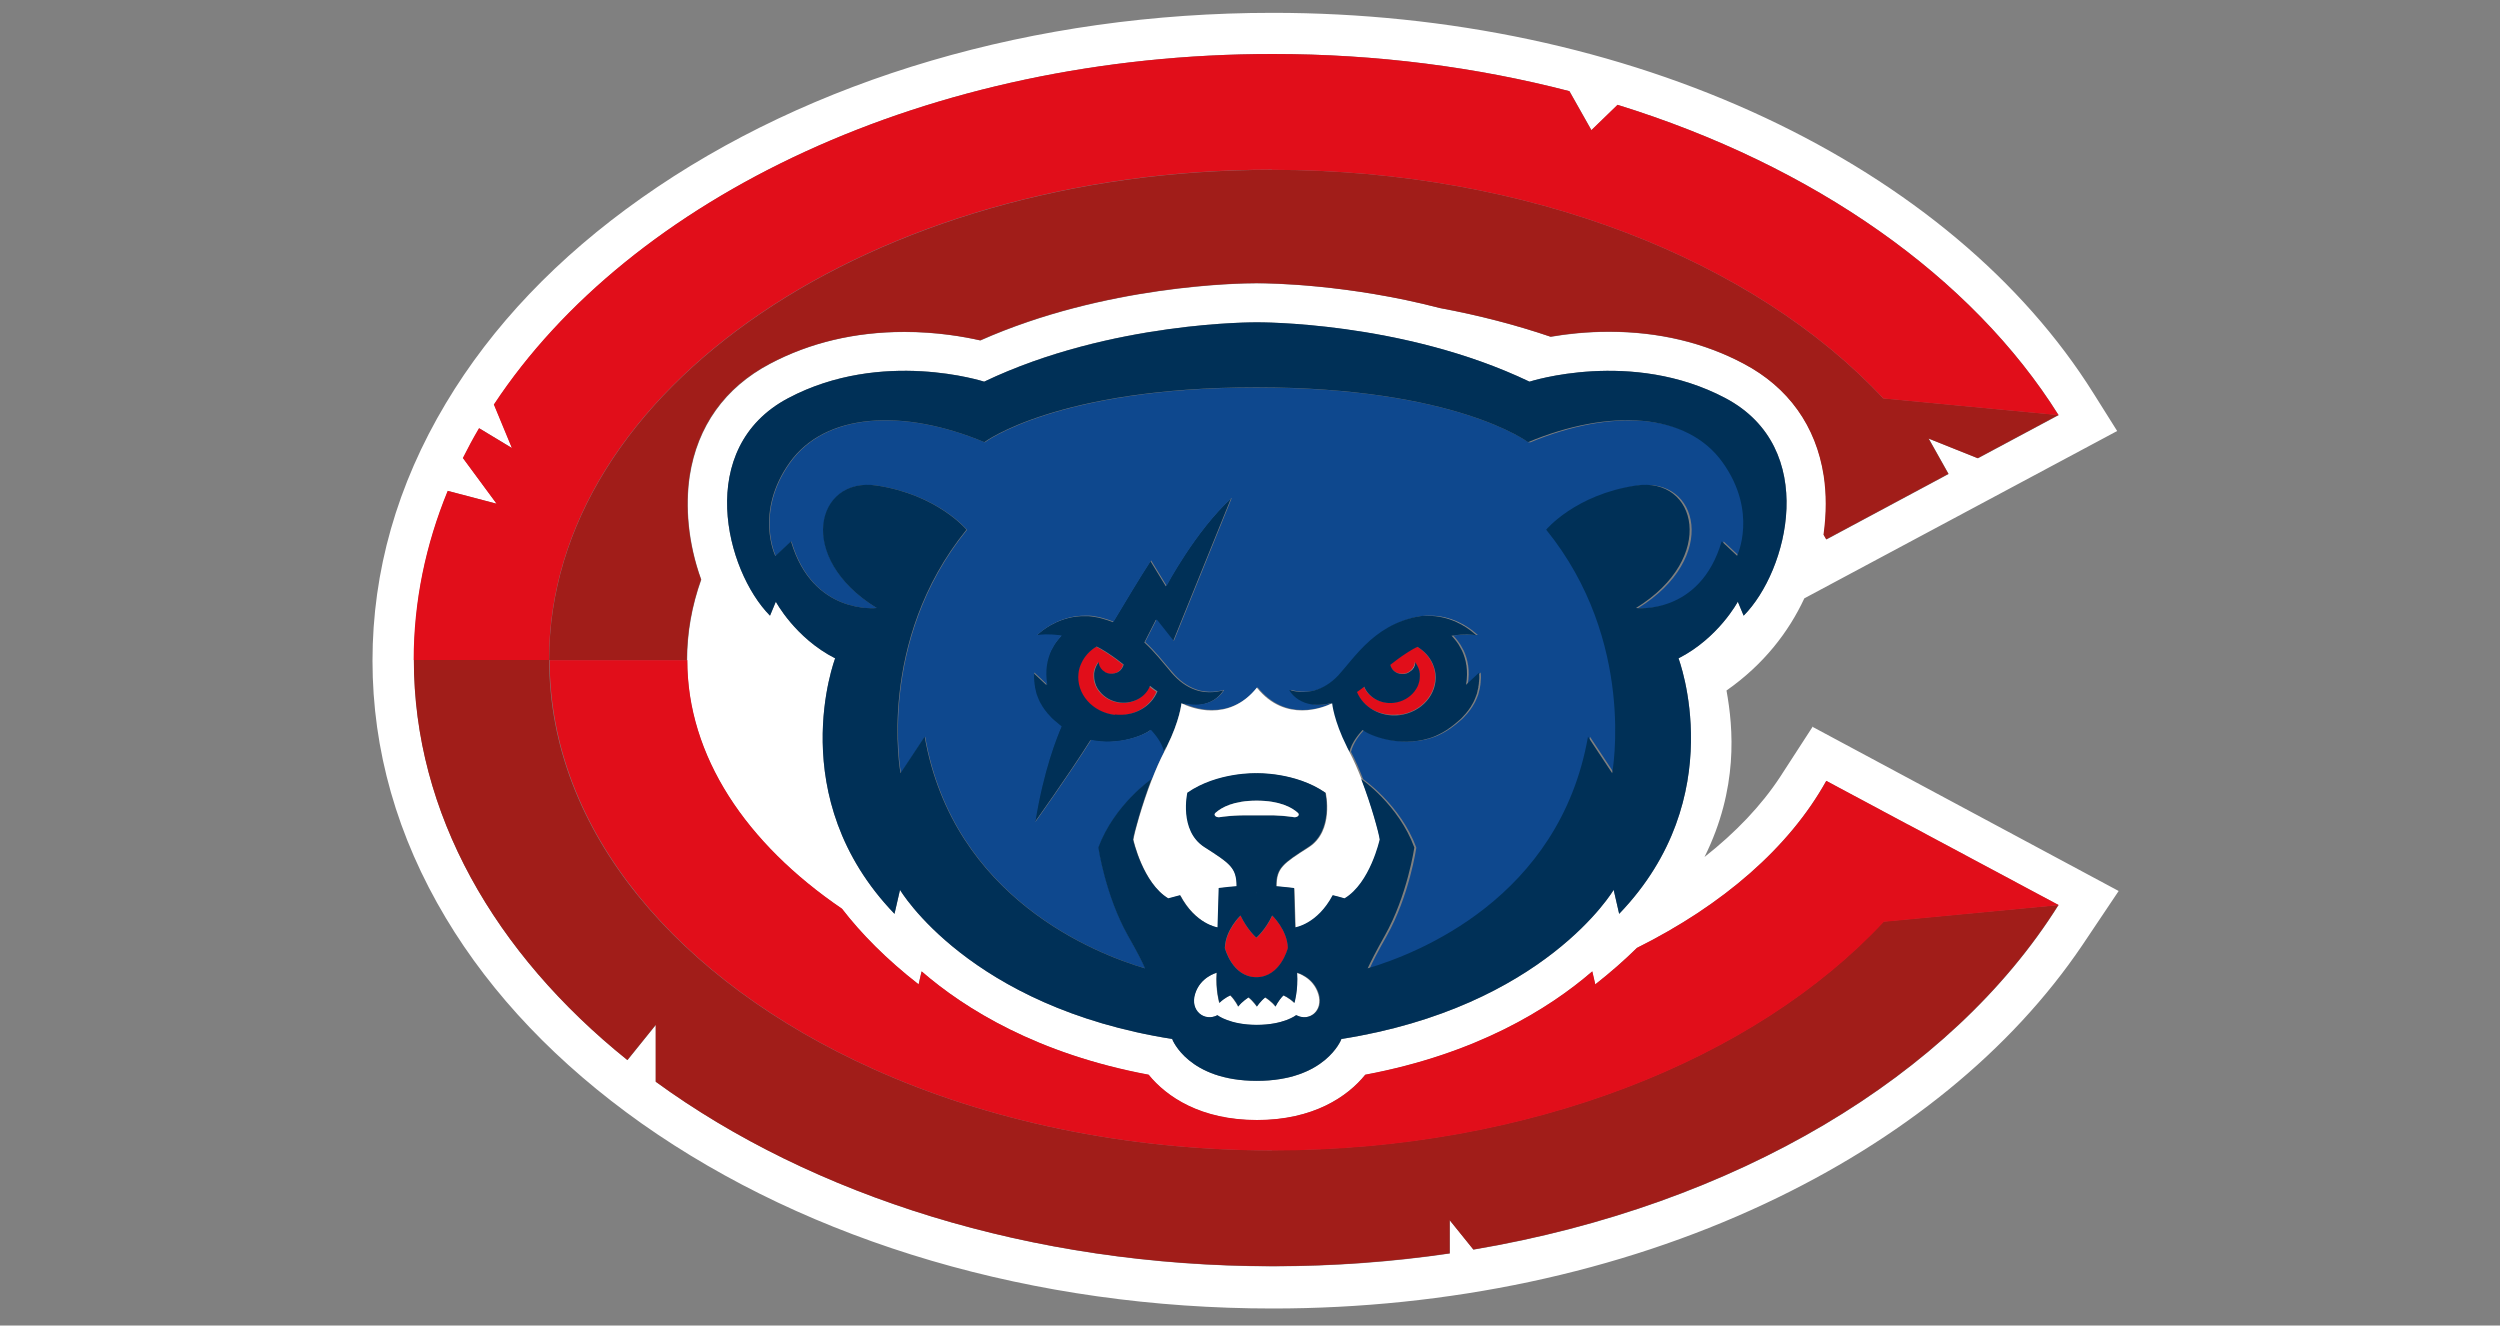
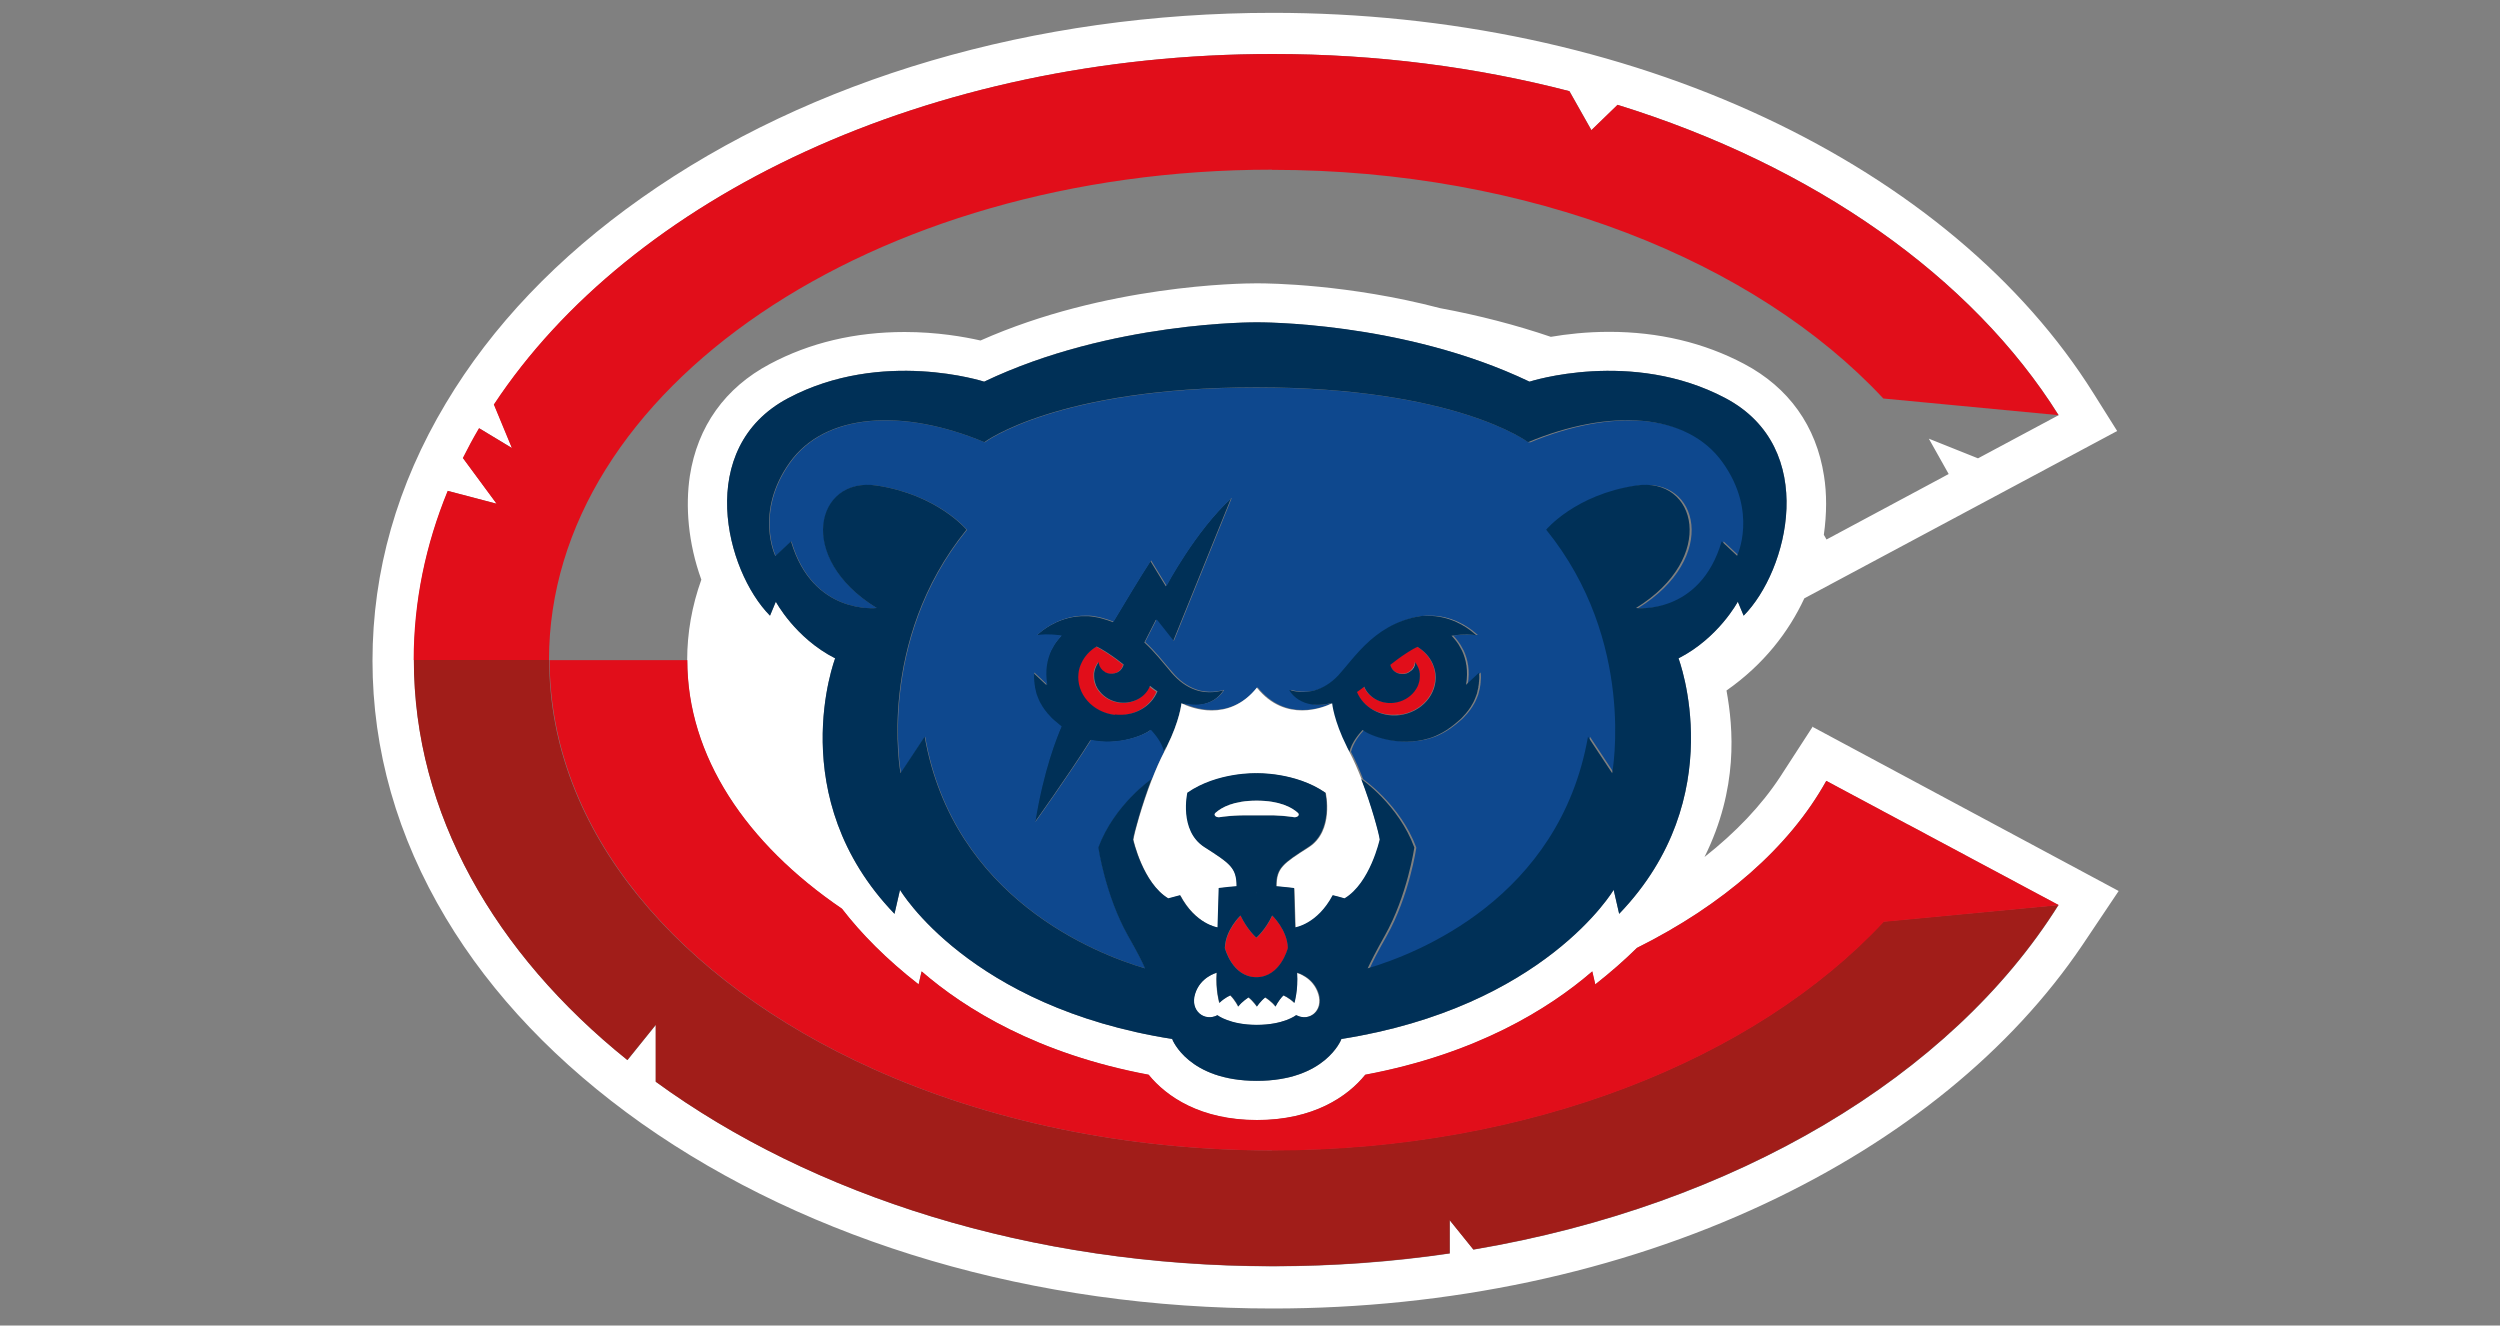
<svg xmlns="http://www.w3.org/2000/svg" id="Calque_1" viewBox="0 0 150 79.53">
  <rect x="0" y="0" width="150" height="79.53" fill="#808080" stroke="none" />
  <defs>
    <style>.cls-1{fill:#961e17;}.cls-1,.cls-2,.cls-3,.cls-4,.cls-5,.cls-6,.cls-7{stroke-width:0px;}.cls-2{fill:#0e488e;}.cls-3{fill:#0c4d8e;}.cls-4{fill:#e10e1a;}.cls-5{fill:#a11d19;}.cls-6{fill:#fff;}.cls-7{fill:#003057;}</style>
  </defs>
  <path class="cls-6" d="m108.78,43.57l-1.97,3.04c-1.12,1.71-2.66,3.33-4.54,4.81,2.04-4.11,1.73-7.73,1.32-9.99,2.23-1.56,3.73-3.51,4.67-5.53l18.77-10.04-1.42-2.26c-4.24-6.77-11.07-12.49-19.73-16.55-8.77-4.11-18.98-6.28-29.52-6.28-14.27,0-27.73,3.95-37.87,11.11-5.02,3.54-8.97,7.68-11.74,12.32-2.92,4.88-4.4,10.07-4.4,15.44s1.48,10.56,4.4,15.44c2.77,4.63,6.73,8.77,11.74,12.32,10.15,7.16,23.6,11.11,37.87,11.11,10.54,0,20.75-2.17,29.52-6.28,8.22-3.85,14.79-9.2,19.06-15.52l2.18-3.25-18.35-9.84Zm-4.16-6.63l-.35-.84s-1.16,2.18-3.56,3.4c0,0,3.18,8.33-3.56,15.33l-.33-1.44s-4.14,7.03-16.34,8.95v.03s-.96,2.48-5.07,2.48c0,0,0,0,0,0s0,0,0,0c-4.11,0-5.06-2.48-5.06-2.48v-.03c-12.21-1.92-16.35-8.95-16.35-8.95l-.33,1.44c-6.74-7.01-3.56-15.33-3.56-15.33-2.4-1.22-3.56-3.4-3.56-3.4l-.35.84c-2.67-2.69-4.54-10.06,1.09-13.05s11.76-.99,11.76-.99c7.62-3.65,16.36-3.56,16.36-3.56,0,0,0,0,0,0s0,0,0,0c0,0,8.73-.08,16.36,3.56,0,0,6.13-1.99,11.76.99,5.63,2.98,3.76,10.35,1.09,13.05Zm18.89,17.37c-6.42,10.25-19.36,18.01-35.1,20.67l-1.42-1.76v1.99c-3.43.51-6.98.77-10.62.77-14.53,0-27.65-4.25-37.02-11.07v-3.41l-1.7,2.11c-7.97-6.4-12.81-14.8-12.81-24,0-3.52.71-6.93,2.04-10.15l2.93.77-2.02-2.74c.3-.6.63-1.2.97-1.79l1.97,1.19-1.08-2.61C37.83,11.85,55.67,3.24,76.37,3.24c6.26,0,12.25.79,17.8,2.23l1.32,2.34,1.57-1.52c11.78,3.65,21.26,10.32,26.46,18.62l-4.84,2.59-2.95-1.18,1.19,2.12-.35.19-4.89,2.62-2.09,1.12c-.05-.1-.11-.19-.16-.28.18-1.27.18-2.48.01-3.54-.46-2.98-2.11-5.3-4.8-6.72-2.4-1.27-5.13-1.92-8.09-1.92-1.36,0-2.56.14-3.5.3-2.09-.71-4.32-1.29-6.64-1.72-5.5-1.44-10.24-1.49-10.94-1.49h-.11c-.93,0-9.03.1-16.53,3.43-.97-.22-2.6-.51-4.55-.51-2.97,0-5.69.64-8.09,1.92-2.68,1.42-4.34,3.74-4.8,6.72-.27,1.8-.11,4.01.69,6.22-.56,1.56-.85,3.18-.85,4.84,0,5.75,3.52,10.99,9.28,14.91,1.15,1.49,2.66,3.02,4.6,4.54l.18-.78c2.62,2.26,6.97,4.95,13.62,6.2,1.07,1.33,3.13,2.72,6.5,2.72,0,0,0,0,0,0s0,0,0,0c3.37,0,5.43-1.4,6.5-2.72,6.65-1.24,11-3.93,13.62-6.2l.18.78c.93-.73,1.76-1.46,2.5-2.19,5.16-2.57,9.15-6.04,11.36-10.02h0s4.89,2.62,4.89,2.62l-4.89-2.62h0s13.94,7.45,13.94,7.45h0s0,0,0,0Z" />
  <polygon class="cls-6" points="113 55.3 123.5 54.3 123.5 54.3 113 55.3" />
-   <path class="cls-5" d="m113,23.91c-7.68-8.24-21.24-13.72-36.68-13.72-23.95,0-43.37,13.17-43.37,29.42h8.26c0-1.66.3-3.28.85-4.84-.8-2.21-.96-4.43-.69-6.22.46-2.98,2.11-5.3,4.8-6.72,2.4-1.27,5.13-1.92,8.09-1.92,1.95,0,3.58.29,4.55.51,7.5-3.33,15.6-3.43,16.53-3.43h.11c.7,0,5.44.06,10.94,1.49,2.32.43,4.55,1.01,6.64,1.72.93-.16,2.14-.3,3.5-.3,2.97,0,5.69.64,8.09,1.92,2.68,1.42,4.34,3.74,4.8,6.72.16,1.06.17,2.27-.01,3.54.05.09.11.19.16.28l2.09-1.12,4.89-2.62.35-.19-1.19-2.12,2.95,1.18,4.84-2.59-10.51-1h0Z" />
  <path class="cls-5" d="m76.32,69.02c-8.85,0-17.09-1.8-23.95-4.89-11.7-5.27-19.42-14.28-19.42-24.53h-8.12c0,9.2,4.84,17.59,12.81,24l1.7-2.11v3.41c9.37,6.83,22.49,11.07,37.02,11.07,3.64,0,7.19-.27,10.62-.77v-1.99l1.42,1.76c15.74-2.66,28.68-10.42,35.1-20.67h0s-10.5.99-10.5.99c-7.68,8.25-21.24,13.72-36.68,13.72Z" />
  <polygon class="cls-1" points="109.58 46.85 109.58 46.85 114.47 49.47 116.56 50.59 123.5 54.3 123.51 54.3 109.58 46.85" />
  <path class="cls-4" d="m76.32,10.19c15.44,0,29,5.48,36.68,13.72h0s10.51,1,10.51,1c-5.2-8.3-14.68-14.97-26.46-18.62l-1.57,1.52-1.32-2.34c-5.55-1.44-11.55-2.23-17.8-2.23-20.69,0-38.53,8.61-46.73,21.03l1.08,2.61-1.97-1.19c-.35.59-.67,1.19-.97,1.79l2.02,2.74-2.93-.77c-1.32,3.22-2.04,6.63-2.04,10.15h8.12c0-16.25,19.42-29.42,43.37-29.42Z" />
  <path class="cls-4" d="m114.47,49.47l-4.89-2.62h0c-2.21,3.98-6.2,7.45-11.36,10.02-.74.73-1.57,1.46-2.5,2.19l-.18-.78c-2.62,2.26-6.97,4.95-13.62,6.2-1.07,1.33-3.13,2.72-6.5,2.72,0,0,0,0,0,0s0,0,0,0c-3.37,0-5.43-1.4-6.5-2.72-6.65-1.24-11-3.93-13.62-6.2l-.18.78c-1.95-1.52-3.45-3.05-4.6-4.54-5.76-3.92-9.28-9.16-9.28-14.91h-8.26c0,10.24,7.72,19.26,19.42,24.53,6.86,3.09,15.1,4.89,23.95,4.89,15.44,0,29-5.48,36.68-13.72l10.5-1h0l-6.94-3.71-2.09-1.12Z" />
  <path class="cls-6" d="m63.05,39.04c-.24.52-.4,1.2-.24,2.05h0c-.15-.85,0-1.53.24-2.05Z" />
  <path class="cls-6" d="m62.38,37.94c.39-.33,1.37-1.01,2.72-1-1.35-.02-2.33.67-2.72,1Z" />
  <path class="cls-6" d="m62.25,38.1c.15-.02.63-.07,1.33.02-.7-.1-1.18-.05-1.33-.02Z" />
  <path class="cls-6" d="m62.02,40.36h0s-.04.22,0,.56c-.04-.34,0-.56,0-.56Z" />
  <path class="cls-6" d="m73.25,41.44c-.31.07-.62.09-.94.06.32.04.63.01.94-.06Z" />
  <path class="cls-6" d="m65.91,39.81c.03.21.16.39.36.5-.19-.11-.32-.29-.36-.5Z" />
  <path class="cls-6" d="m68.31,41.92c-.33.2-.73.29-1.15.24.42.05.83-.05,1.15-.24Z" />
  <path class="cls-6" d="m67.16,42.17c-.5-.06-.93-.31-1.21-.66.28.35.7.6,1.21.66Z" />
  <polygon class="cls-3" points="75.39 53.59 75.4 53.57 75.39 53.57 75.39 53.59" />
  <path class="cls-4" d="m75.39,58.64s0,0,0,0,0,0,0,0c1.45,0,1.89-1.75,1.89-1.75-.03-1.09-.94-1.95-.94-1.95-.41.86-.95,1.33-.95,1.33,0,0,0,0,0,0,0,0,0,0,0,0,0,0-.55-.47-.95-1.33,0,0-.91.86-.94,1.95,0,0,.44,1.75,1.89,1.75Z" />
  <path class="cls-4" d="m68.31,41.92c-.33.2-.73.29-1.15.24-.5-.06-.93-.31-1.21-.66-.08-.1-.15-.21-.21-.33,0,0,0,0,0,0,0-.02-.01-.04-.02-.05-.03-.09-.06-.17-.08-.26-.02-.09-.03-.19-.03-.29,0-.05,0-.11,0-.16.02-.2.09-.39.19-.55.03-.05.06-.1.09-.14,0,.03,0,.07,0,.1.03.21.16.39.36.5.01,0,.03.02.04.03.08.04.17.07.27.08.05,0,.09,0,.13,0,0,0,0,0,.01,0,.08,0,.15-.02.23-.05.01,0,.03,0,.04-.01.07-.03.14-.08.2-.13,0,0,.01-.01.02-.02.09-.09.16-.21.19-.34-.14-.11-.28-.22-.43-.33-.18-.13-.36-.26-.55-.38-.04-.02-.07-.05-.11-.07-.17-.11-.35-.21-.53-.3-.41.24-.73.59-.92,1.01-.08.19-.14.38-.17.6-.14,1.22.83,2.33,2.17,2.49,1.13.13,2.16-.47,2.54-1.39-.15-.1-.3-.21-.45-.33-.12.32-.36.58-.65.76Z" />
  <path class="cls-7" d="m70,44.8c.79-1.58.88-2.6.88-2.6,0,0,.02.01.07.03,0,0,0,0,0,0,0,0,0,0,0-.01.29.07.54.09.77.09.38,0,.69-.1.93-.21.54-.27.75-.68.75-.68h0c-.05.02-.11.03-.16.04-.31.07-.62.09-.94.06-.07,0-.14-.02-.21-.03-.06-.01-.13-.03-.19-.04-.5-.14-1-.43-1.45-.91-.11-.11-.21-.23-.32-.37-.41-.48-.87-1.07-1.47-1.62l.69-1.36,1.03,1.3,3.48-8.59c-2.18,1.99-3.91,5.28-3.91,5.28l-.93-1.52c-.57.86-1.67,2.7-2.25,3.67-.2-.08-.41-.15-.63-.21-.13-.04-.26-.07-.39-.09-.16-.03-.31-.05-.46-.06-.07,0-.13,0-.2,0-1.35-.02-2.33.67-2.72,1-.06.05-.11.09-.14.12-.02.01-.03.03-.04.03,0,0-.01.01-.01.01,0,0,0,0,0,0,0,0,.02,0,.05,0,.15-.02.63-.07,1.33.02.03,0,.06,0,.1.01-.08.08-.16.18-.25.29-.06.08-.12.16-.18.25-.02.03-.04.06-.05.09-.05.09-.1.18-.15.27,0,0,0,0,0,0-.24.52-.4,1.2-.24,2.05h0s-.78-.73-.78-.73h0s-.04.22,0,.56c0,0,0,0,0,0,0,.03,0,.06.01.09,0,0,0,.01,0,.02,0,.03,0,.05.01.08,0,.02,0,.04.01.05,0,.02,0,.04.01.06,0,.01,0,.03,0,.04,0,.03.01.05.02.08,0,.01,0,.03.01.04,0,.03.01.05.02.08,0,.01,0,.03.01.05,0,.03.02.05.02.08,0,.02.02.04.02.07,0,.02.01.04.02.06,0,.02.02.05.03.07,0,.02.02.04.02.06,0,.02.02.04.03.07.01.02.02.05.03.07.02.04.04.08.06.13,0,0,0,0,0,0,.02.04.04.07.06.11,0,.01.01.02.02.03.01.02.03.05.04.07.01.02.03.05.04.07.09.14.19.28.31.42,0,0,0,0,.01.01.07.08.15.17.23.25.01.01.03.03.04.04.03.03.06.06.1.09.02.02.04.04.06.05.08.07.17.15.26.22.05.04.09.07.14.11-.3.67-1.08,2.63-1.58,5.74,0,0,2.05-2.86,3.35-4.93,1.65.35,3.2-.29,3.58-.6,0,0,.02.02.06.06.15.16.59.66.74,1.26.06-.11.11-.21.16-.31,0,0,0,0,0-.01Zm-3.12-1.91c-1.34-.16-2.31-1.27-2.17-2.49.02-.21.08-.41.17-.6.19-.42.51-.77.92-1.01.18.09.36.19.53.3.04.02.07.05.11.07.19.12.37.25.55.38.14.11.29.22.43.33-.03.13-.1.24-.19.34,0,0-.01.01-.02.02-.06.05-.13.1-.2.13-.01,0-.03,0-.04.01-.07.03-.15.04-.23.05,0,0,0,0-.01,0-.04,0-.09,0-.13,0-.1-.01-.19-.04-.27-.08-.01,0-.03-.02-.04-.03-.19-.11-.32-.29-.36-.5,0-.03-.01-.07,0-.1-.03.04-.06.09-.09.14-.1.17-.16.35-.19.55,0,.05,0,.11,0,.16,0,.1.01.2.03.29.02.09.05.18.08.26,0,.02.01.04.02.05,0,0,0,0,0,0,.05.12.12.23.21.33.28.35.7.6,1.21.66.42.05.83-.05,1.15-.24.3-.18.53-.44.65-.76.15.12.3.23.45.33-.38.93-1.41,1.52-2.54,1.39Z" />
  <path class="cls-6" d="m88,41.09h0c.15-.85,0-1.53-.24-2.05.24.52.4,1.2.24,2.05Z" />
  <path class="cls-6" d="m85.7,36.94c1.35-.02,2.33.67,2.72,1-.39-.33-1.37-1.01-2.72-1Z" />
  <path class="cls-6" d="m87.22,38.12c.7-.1,1.18-.05,1.33-.02-.15-.02-.63-.07-1.33.02Z" />
  <path class="cls-6" d="m88.78,40.92c.04-.35,0-.56,0-.56h0s.04.22,0,.56Z" />
  <path class="cls-6" d="m78.5,41.5c-.32.04-.63.01-.94-.06.31.07.62.09.94.06Z" />
  <path class="cls-6" d="m84.54,40.32c.19-.11.32-.29.36-.5-.03.21-.16.39-.36.5Z" />
  <path class="cls-6" d="m83.64,42.17c-.42.05-.83-.05-1.15-.24.33.2.73.29,1.15.24Z" />
  <path class="cls-6" d="m84.85,41.51c-.28.35-.7.6-1.21.66.5-.06.93-.31,1.21-.66Z" />
  <polygon class="cls-3" points="75.41 53.59 75.41 53.57 75.4 53.57 75.41 53.59" />
  <path class="cls-2" d="m91.71,26.54s-4.35-3.29-16.3-3.29h-.02c-11.95,0-16.3,3.29-16.3,3.29-4.89-2.04-9.56-1.77-11.68,1.22-2.13,2.98-.86,5.61-.86,5.61l.94-.88c1.3,4.45,5.14,4,5.14,4-4.89-3.01-3.65-7.9,0-7.35,3.65.55,5.39,2.65,5.39,2.65-5.44,6.71-3.96,14.61-3.96,14.61l1.45-2.19c1.71,9.71,10.28,13.03,13.22,13.9-.18-.39-.48-.99-1.02-1.95-1.36-2.41-1.78-5.3-1.78-5.3.95-2.58,3.19-4.11,3.19-4.11h0c.23-.59.48-1.16.73-1.64-.15-.6-.59-1.09-.74-1.26-.03-.04-.06-.06-.06-.06-.38.31-1.93.95-3.58.6-1.3,2.07-3.35,4.93-3.35,4.93.5-3.11,1.29-5.07,1.58-5.74-.05-.04-.09-.07-.14-.11-.09-.07-.18-.15-.26-.22-.02-.02-.04-.04-.06-.05-.03-.03-.07-.06-.1-.09-.01-.01-.03-.03-.04-.04-.08-.08-.16-.17-.23-.25,0,0,0,0-.01-.01-.12-.14-.22-.28-.31-.42-.01-.02-.03-.05-.04-.07-.01-.02-.03-.05-.04-.07,0-.01-.01-.02-.02-.03-.02-.04-.04-.07-.06-.11,0,0,0,0,0,0-.02-.04-.04-.09-.06-.13-.01-.02-.02-.05-.03-.07,0-.02-.02-.04-.03-.07,0-.02-.02-.04-.02-.06,0-.02-.02-.05-.03-.07,0-.02-.01-.04-.02-.06,0-.02-.02-.04-.02-.07,0-.03-.02-.05-.02-.08,0-.02,0-.03-.01-.05,0-.03-.01-.05-.02-.08,0-.01,0-.03-.01-.04,0-.03-.01-.05-.02-.08,0-.01,0-.03,0-.04,0-.02,0-.04-.01-.06,0-.02,0-.04-.01-.05,0-.03,0-.05-.01-.08,0,0,0-.01,0-.02,0-.03,0-.06-.01-.09,0,0,0,0,0,0-.04-.35,0-.56,0-.56l.78.73c-.15-.85,0-1.53.24-2.05,0,0,0,0,0,0,.05-.1.1-.19.15-.27.02-.03.03-.06.05-.09.06-.09.12-.18.18-.25.09-.11.17-.21.25-.29-.03,0-.07,0-.1-.01-.7-.1-1.18-.05-1.33-.02-.02,0-.04,0-.05,0,0,0,0,0,0,0,0,0,0,0,.01-.01,0,0,.02-.02.04-.03.03-.03.08-.07.14-.12.39-.33,1.37-1.01,2.72-1,.07,0,.13,0,.2,0,.15,0,.3.03.46.06.13.02.26.05.39.09.22.06.43.13.63.21.58-.97,1.68-2.81,2.25-3.67l.93,1.52s1.74-3.29,3.91-5.28l-3.48,8.59-1.03-1.3-.69,1.36c.6.55,1.06,1.14,1.47,1.62.11.13.22.25.32.37.45.48.95.77,1.45.91.06.02.13.03.19.04.07.01.14.02.21.03.32.04.63.01.94-.06.05-.01.11-.02.16-.04h0s-.21.42-.75.68c-.24.12-.55.21-.93.21-.23,0-.49-.02-.77-.09,0,0,0,0,0,.01,0,0,0,0,0,0,.42.2,2.72,1.18,4.45-.97,0,0,0,0,0,0,0,0,0,0,0,0,1.72,2.15,4.02,1.18,4.45.97,0,0,0,0,0,0,0,0,0,0,0-.01-.29.07-.54.09-.77.09-.38,0-.69-.1-.93-.21-.54-.27-.75-.68-.75-.68h0c.05.02.11.03.16.04.31.07.62.09.94.06.07,0,.14-.02.21-.03.06-.01.13-.03.19-.04.5-.14,1-.43,1.45-.91.11-.11.21-.23.32-.37.58-.68,1.25-1.58,2.29-2.27.48-.32,1.04-.6,1.7-.78.13-.04.26-.07.39-.09.16-.03.31-.05.46-.06.07,0,.13,0,.2,0,1.35-.02,2.33.67,2.72,1,.06.05.11.09.14.12.02.01.03.03.04.03,0,0,.01.01.01.01,0,0,0,0,0,0,0,0-.02,0-.05,0-.15-.02-.63-.07-1.33.02-.03,0-.06,0-.1.01.08.08.16.18.25.29.06.08.12.16.18.25.02.03.04.06.05.09.05.09.1.18.15.27,0,0,0,0,0,0,.24.52.4,1.2.24,2.05l.78-.73s.04.22,0,.56c0,0,0,0,0,0,0,.03,0,.06-.01.09,0,0,0,.01,0,.02,0,.03,0,.05-.01.08,0,.02,0,.04-.01.05,0,.02,0,.04-.01.06,0,.01,0,.03,0,.04,0,.03-.01.05-.02.08,0,.01,0,.03-.01.04,0,.03-.01.05-.02.08,0,.01,0,.03-.01.05,0,.03-.02.05-.02.08,0,.02-.02.04-.02.07,0,.02-.01.04-.02.06,0,.02-.02.05-.03.07,0,.02-.02.04-.02.06,0,.02-.02.04-.03.07-.01.02-.02.05-.03.07-.02.04-.04.08-.06.13,0,0,0,0,0,0-.02.04-.04.07-.06.11,0,.01-.01.02-.02.03-.01.02-.03.05-.04.07-.01.02-.03.05-.04.07-.09.14-.19.28-.31.42,0,0,0,0-.01.01-.07.08-.15.17-.23.25-.01.01-.03.03-.04.04-.03.03-.06.06-.1.09-.02.02-.04.04-.06.05-.08.07-.17.15-.26.22-.09.07-.18.14-.28.21-.27.19-.54.34-.81.46-.14.06-.28.11-.41.15-1.79.55-3.57-.17-3.98-.5,0,0-.02.02-.06.06-.15.16-.59.66-.74,1.26.25.48.5,1.05.73,1.64h0s2.24,1.54,3.19,4.11c0,0-.42,2.89-1.78,5.3-.54.95-.85,1.56-1.02,1.95,2.94-.87,11.5-4.19,13.22-13.9l1.45,2.19s1.48-7.9-3.96-14.61c0,0,1.74-2.1,5.39-2.65,3.65-.55,4.89,4.34,0,7.35,0,0,3.84.44,5.14-4l.94.88s1.27-2.62-.86-5.61c-2.13-2.98-6.79-3.26-11.68-1.22Z" />
  <path class="cls-4" d="m83.93,42.89c1.34-.16,2.31-1.27,2.17-2.49-.02-.21-.08-.41-.17-.6-.19-.42-.51-.77-.92-1.01-.18.09-.36.19-.53.3-.04.02-.07.05-.11.07-.19.12-.37.25-.55.38-.14.11-.29.22-.43.33.03.13.1.24.19.34,0,0,.01.01.02.02.06.05.13.1.2.13.01,0,.03,0,.04.01.07.03.15.04.23.05,0,0,0,0,.01,0,.04,0,.09,0,.13,0,.1-.01.19-.04.27-.08.01,0,.03-.02.04-.03.19-.11.32-.29.36-.5,0-.03.01-.07,0-.1.03.04.06.09.09.14.1.17.16.35.19.55,0,.05,0,.11,0,.16,0,.1-.01.2-.03.29-.02.09-.05.18-.08.26,0,.02-.01.04-.02.05,0,0,0,0,0,0-.05.12-.12.23-.21.33-.28.35-.7.6-1.21.66-.42.05-.83-.05-1.15-.24-.3-.18-.53-.44-.65-.76-.15.12-.3.23-.45.33.38.93,1.41,1.52,2.54,1.39Z" />
  <path class="cls-7" d="m80.8,44.8s0,0,0,.01c.05.1.1.21.16.31.15-.6.59-1.09.74-1.26.03-.04.06-.06.06-.06.41.33,2.18,1.05,3.98.5.14-.04.28-.09.41-.15.27-.12.55-.27.81-.46.1-.07.19-.14.28-.21.09-.07.18-.15.26-.22.02-.02.04-.04.06-.05.03-.03.07-.06.1-.09.01-.01.03-.03.04-.04.08-.08.16-.17.23-.25,0,0,0,0,.01-.01.12-.14.22-.28.31-.42.01-.02.03-.05.04-.07.01-.02.03-.05.04-.07,0-.01.01-.02.02-.03.02-.04.04-.07.06-.11,0,0,0,0,0,0,.02-.04.04-.09.06-.13.01-.02.02-.05.03-.07,0-.02.02-.04.03-.07,0-.02.02-.04.02-.06,0-.02.02-.05.03-.07,0-.02.01-.04.02-.06,0-.02.02-.04.02-.07,0-.03.02-.05.02-.08,0-.02,0-.03.01-.05,0-.03.01-.05.02-.08,0-.01,0-.03.01-.04,0-.03.01-.05.02-.08,0-.01,0-.03,0-.04,0-.02,0-.04.01-.06,0-.02,0-.04.01-.05,0-.03,0-.05.01-.08,0,0,0-.01,0-.02,0-.03,0-.06.01-.09,0,0,0,0,0,0,.04-.34,0-.56,0-.56h0s-.78.73-.78.73h0c.15-.85,0-1.53-.24-2.05,0,0,0,0,0,0-.05-.1-.1-.19-.15-.27-.02-.03-.03-.06-.05-.09-.06-.09-.12-.18-.18-.25-.09-.11-.17-.21-.25-.29.03,0,.07,0,.1-.01.7-.1,1.18-.05,1.33-.02.02,0,.04,0,.05,0,0,0,0,0,0,0,0,0,0,0-.01-.01,0,0-.02-.02-.04-.03-.03-.03-.08-.07-.14-.12-.39-.33-1.37-1.01-2.72-1-.07,0-.13,0-.2,0-.15,0-.3.03-.46.06-.13.02-.26.05-.39.09-.66.18-1.22.46-1.7.78-1.03.69-1.71,1.59-2.29,2.27-.11.13-.22.25-.32.37-.45.48-.95.77-1.45.91-.06.02-.13.03-.19.04-.07.01-.14.02-.21.03-.32.04-.63.01-.94-.06-.05-.01-.11-.02-.16-.04h0s.21.42.75.68c.24.12.55.21.93.21.23,0,.49-.02.77-.09,0,0,0,0,0,.01,0,0,0,0,0,0,.04-.02.07-.03.07-.03,0,0,.09,1.01.88,2.6Zm1.04-3.63c.12.32.36.58.65.76.33.2.73.29,1.15.24.5-.06.93-.31,1.21-.66.08-.1.15-.21.21-.33,0,0,0,0,0,0,0-.02.01-.04.02-.05.03-.09.06-.17.08-.26.02-.09.03-.19.03-.29,0-.05,0-.11,0-.16-.02-.2-.09-.39-.19-.55-.03-.05-.06-.1-.09-.14,0,.03,0,.07,0,.1-.03.21-.16.39-.36.5-.01,0-.03.02-.04.03-.08.04-.17.07-.27.08-.05,0-.09,0-.13,0,0,0,0,0-.01,0-.08,0-.15-.02-.23-.05-.01,0-.03,0-.04-.01-.07-.03-.14-.08-.2-.13,0,0-.01-.01-.02-.02-.09-.09-.16-.21-.19-.34.14-.11.28-.22.43-.33.18-.13.36-.26.55-.38.04-.02.07-.05.11-.07.17-.11.35-.21.53-.3.41.24.73.59.92,1.01.08.19.14.38.17.6.14,1.22-.83,2.33-2.17,2.49-1.13.13-2.16-.47-2.54-1.39.15-.1.3-.21.45-.33Z" />
  <path class="cls-6" d="m80.81,44.81s0,0,0-.01c-.79-1.58-.88-2.6-.88-2.6,0,0-.02.01-.07.03-.42.2-2.72,1.18-4.45-.97,0,0,0,0,0,0,0,0,0,0,0,0-1.72,2.15-4.02,1.18-4.45.97-.04-.02-.07-.03-.07-.03,0,0-.09,1.01-.88,2.6,0,0,0,0,0,.01-.05.1-.1.21-.16.31-.25.48-.5,1.05-.73,1.64-.61,1.57-1.07,3.27-1.11,3.63,0,0,.57,2.61,2.11,3.53.24-.07.48-.14.71-.19.92,1.74,2.25,1.93,2.25,1.93l.07-2.36c.4-.05.76-.08,1.07-.11h0c0-1.11-.4-1.36-1.93-2.35s-1.02-3.26-1.02-3.26c1.8-1.25,4.14-1.17,4.14-1.17,0,0,0,0,0,0,0,0,0,0,0,0,0,0,2.34-.08,4.14,1.17,0,0,.52,2.28-1.02,3.26s-1.93,1.24-1.93,2.35h0c.31.02.67.06,1.07.11l.07,2.36s1.34-.19,2.25-1.93c.24.06.47.12.71.19,1.53-.92,2.11-3.53,2.11-3.53-.05-.36-.51-2.06-1.11-3.63-.23-.59-.48-1.16-.73-1.64-.06-.11-.11-.21-.16-.31Z" />
  <path class="cls-6" d="m77.81,58.37c.08,1.03-.16,1.81-.16,1.81-.33-.33-.66-.45-.66-.45-.33.34-.47.67-.47.67-.22-.3-.62-.55-.62-.55-.31.25-.5.55-.5.55,0,0,0,0,0-.01,0,0,0,.01,0,.01,0,0-.19-.3-.5-.55,0,0-.41.25-.62.55,0,0-.14-.33-.47-.67,0,0-.33.13-.66.45,0,0-.23-.78-.16-1.81,0,0-.98.25-1.3,1.27-.31,1.02.56,1.69,1.34,1.28,0,0,.73.58,2.36.58,0,0,0,0,0,0s0,0,0,0c1.62,0,2.36-.58,2.36-.58.78.41,1.66-.27,1.34-1.28-.31-1.02-1.3-1.27-1.3-1.27Z" />
  <path class="cls-7" d="m103.53,23.89c-5.63-2.98-11.76-.99-11.76-.99-7.62-3.65-16.36-3.56-16.36-3.56,0,0,0,0,0,0s0,0,0,0c0,0-8.73-.08-16.36,3.56,0,0-6.13-1.99-11.76.99s-3.76,10.35-1.09,13.05l.35-.84s1.16,2.18,3.56,3.4c0,0-3.18,8.33,3.56,15.33l.33-1.44s4.14,7.03,16.34,8.95v.03s.96,2.48,5.07,2.48c0,0,0,0,0,0s0,0,0,0c4.11,0,5.06-2.48,5.06-2.48v-.03c12.21-1.92,16.35-8.95,16.35-8.95l.33,1.44c6.74-7.01,3.56-15.33,3.56-15.33,2.4-1.22,3.56-3.4,3.56-3.4l.35.84c2.67-2.69,4.54-10.06-1.09-13.05Zm-25.76,37.02s-.73.58-2.36.58c0,0,0,0,0,0s0,0,0,0c-1.62,0-2.36-.58-2.36-.58-.78.41-1.66-.27-1.34-1.28.31-1.02,1.3-1.27,1.3-1.27-.08,1.03.16,1.81.16,1.81.33-.33.66-.45.66-.45.33.34.47.67.47.67.22-.3.62-.55.62-.55.31.25.5.55.5.55,0,0,0,0,0-.01,0,0,0,.01,0,.01,0,0,.19-.3.5-.55,0,0,.41.25.62.55,0,0,.14-.33.47-.67,0,0,.33.13.66.45,0,0,.23-.78.16-1.81,0,0,.98.25,1.3,1.27.31,1.02-.56,1.69-1.34,1.28Zm-2.37-11.99s-.15,0-.41,0c-.02,0-.05,0-.07,0-.03,0-.06,0-.09,0-.05,0-.1,0-.16,0-.36,0-.81.03-1.29.08-.07,0-.14.02-.21.03-.22.03-.38-.14-.24-.26.35-.32,1.08-.73,2.47-.73s2.11.41,2.47.73c.14.12-.02.29-.24.26-.07,0-.14-.02-.21-.03-.36-.04-.7-.06-1-.08-.1,0-.2,0-.29,0-.06,0-.11,0-.16,0-.03,0-.06,0-.09,0-.03,0-.05,0-.07,0-.25,0-.41,0-.41,0Zm0,4.65v.02-.02s-.02.02-.02.02v-.02h0s0,0,0,0Zm-.97,1.36c.41.86.95,1.33.95,1.33,0,0,0,0,0,0,0,0,0,0,0,0,0,0,.55-.47.95-1.33,0,0,.91.86.94,1.95,0,0-.44,1.75-1.89,1.75,0,0,0,0,0,0s0,0,0,0c-1.45,0-1.89-1.75-1.89-1.75.03-1.09.94-1.95.94-1.95Zm29.81-21.57l-.94-.88c-1.3,4.45-5.14,4-5.14,4,4.89-3.01,3.65-7.9,0-7.35-3.65.55-5.39,2.65-5.39,2.65,5.44,6.71,3.96,14.61,3.96,14.61l-1.45-2.19c-1.71,9.71-10.28,13.03-13.22,13.9.18-.39.48-.99,1.02-1.95,1.36-2.41,1.78-5.3,1.78-5.3-.95-2.58-3.19-4.11-3.19-4.11h0c.61,1.57,1.07,3.27,1.11,3.63,0,0-.57,2.61-2.11,3.53-.24-.07-.48-.14-.71-.19-.92,1.74-2.25,1.93-2.25,1.93l-.07-2.36c-.4-.05-.76-.08-1.07-.11h0c0-1.11.4-1.36,1.93-2.35s1.02-3.26,1.02-3.26c-1.8-1.25-4.14-1.17-4.14-1.17,0,0,0,0,0,0,0,0,0,0,0,0,0,0-2.34-.08-4.14,1.17,0,0-.52,2.28,1.02,3.26s1.93,1.24,1.93,2.35h0c-.31.02-.67.06-1.07.11l-.07,2.36s-1.34-.19-2.25-1.93c-.24.06-.47.12-.71.19-1.53-.92-2.11-3.53-2.11-3.53.05-.36.51-2.06,1.11-3.63h0s-2.24,1.54-3.19,4.11c0,0,.42,2.89,1.78,5.3.54.95.85,1.56,1.02,1.95-2.94-.87-11.5-4.19-13.22-13.9l-1.45,2.19s-1.48-7.9,3.96-14.61c0,0-1.74-2.1-5.39-2.65-3.65-.55-4.89,4.34,0,7.35,0,0-3.84.44-5.14-4l-.94.88s-1.27-2.62.86-5.61c2.13-2.98,6.79-3.26,11.68-1.22,0,0,4.35-3.29,16.3-3.29h.02c11.95,0,16.3,3.29,16.3,3.29,4.89-2.04,9.56-1.77,11.68,1.22,2.13,2.98.86,5.61.86,5.61Z" />
  <path class="cls-6" d="m75.88,48.92s.06,0,.09,0c.05,0,.1,0,.16,0,.09,0,.19,0,.29,0,.3.01.65.03,1,.08.07,0,.14.02.21.03.22.03.38-.14.24-.26-.35-.32-1.08-.73-2.47-.73s-2.11.41-2.47.73c-.14.12.02.29.24.26.07,0,.14-.02.21-.03.47-.06.93-.08,1.29-.08.06,0,.11,0,.16,0,.03,0,.06,0,.09,0,.03,0,.05,0,.07,0,.25,0,.41,0,.41,0,0,0,.15,0,.41,0,.02,0,.05,0,.07,0Z" />
</svg>